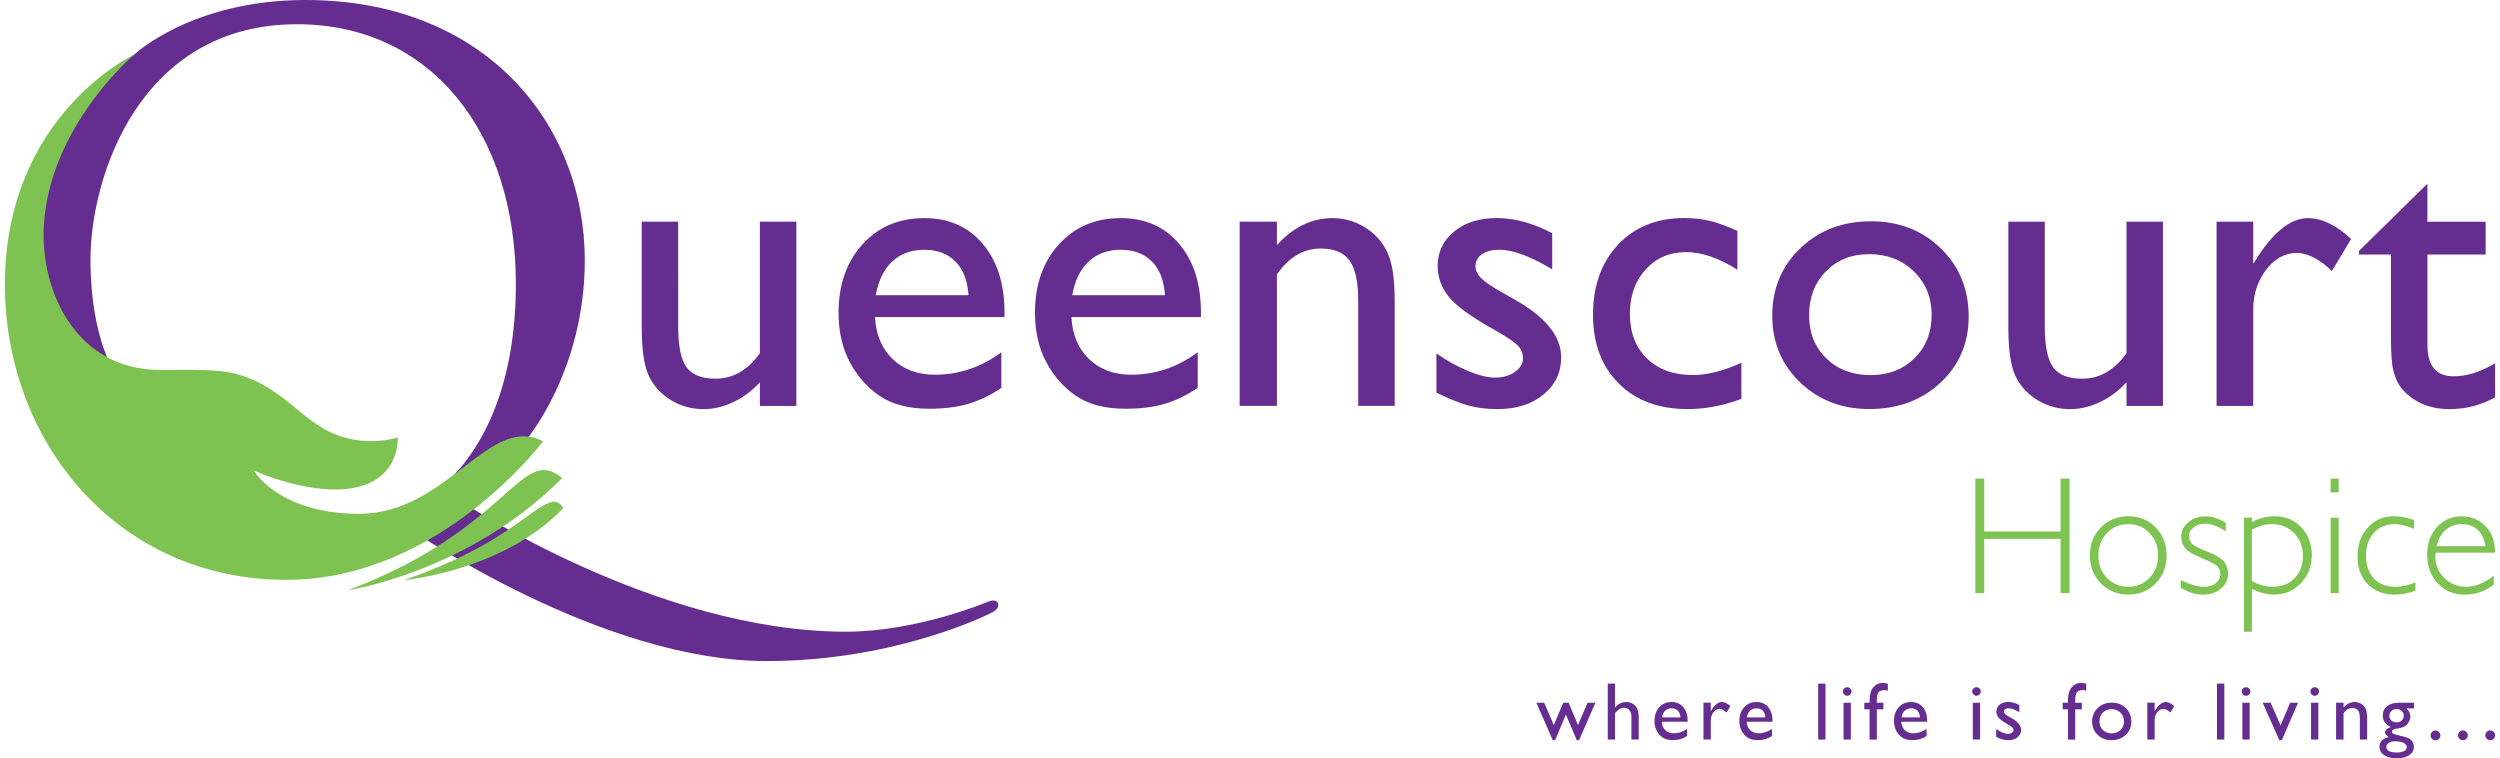
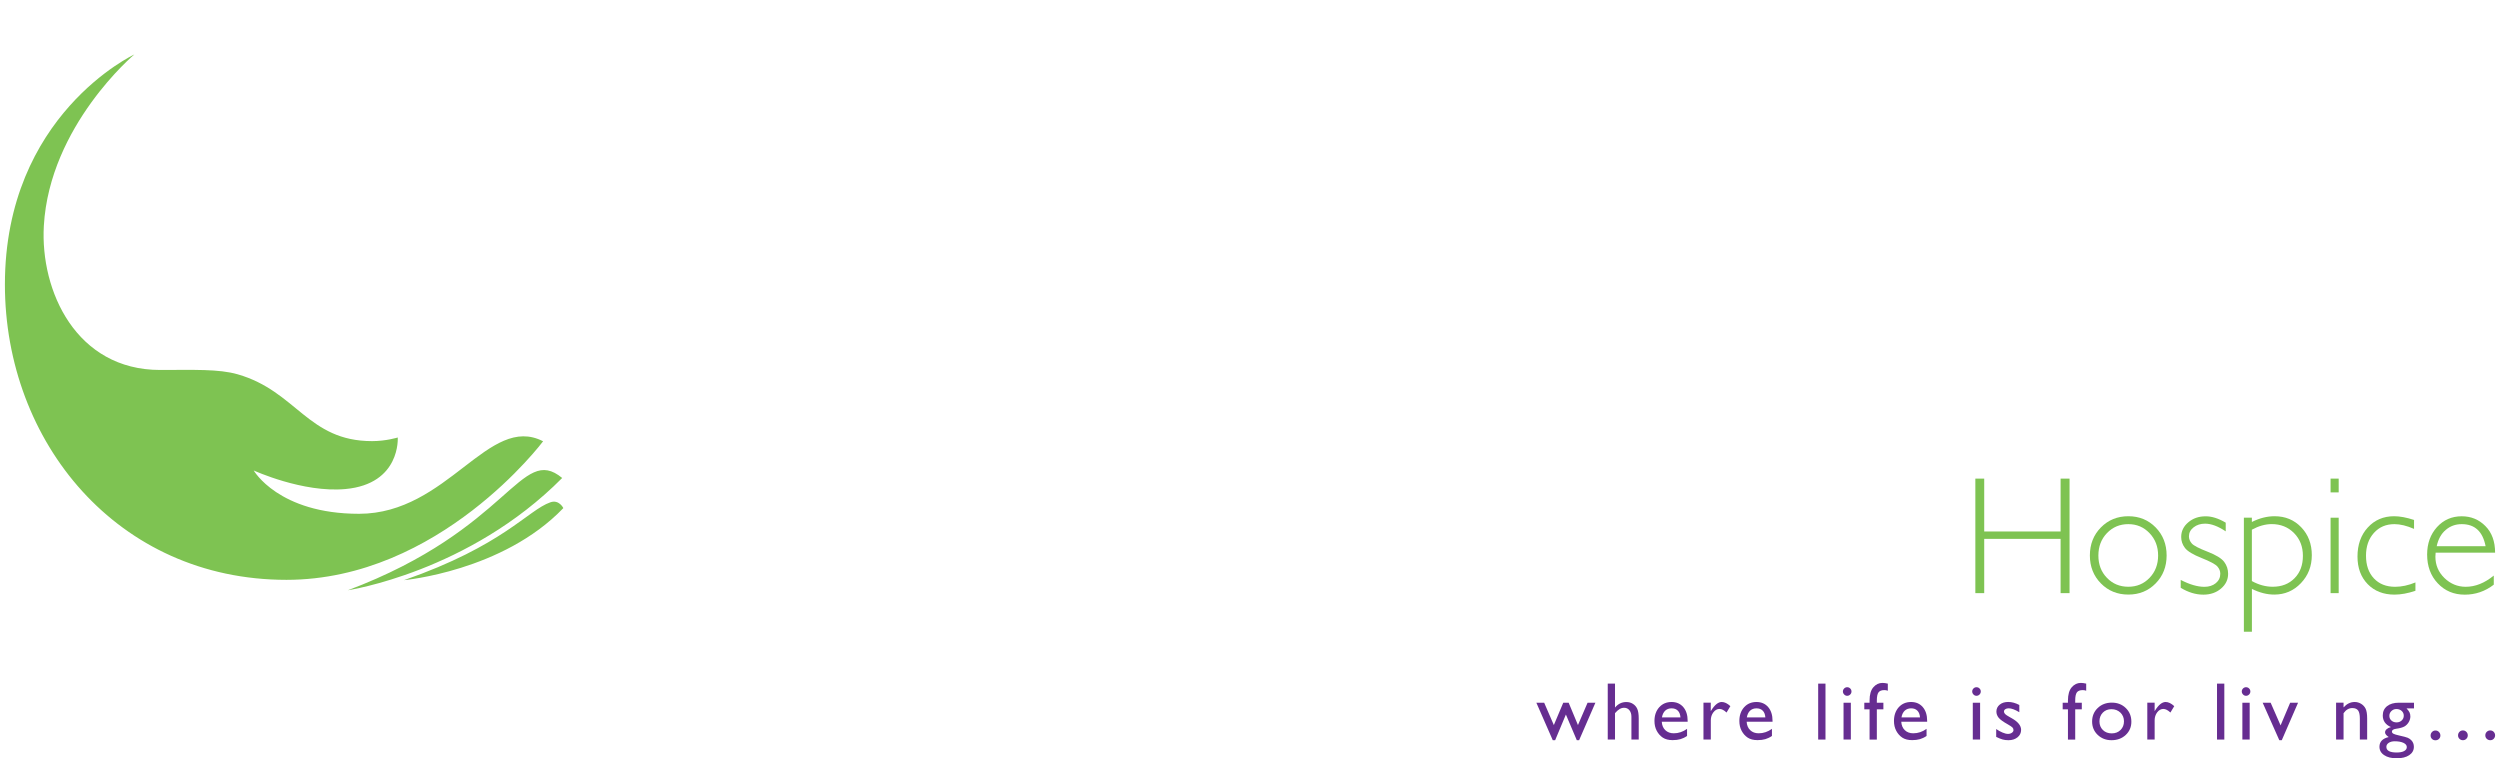
<svg xmlns="http://www.w3.org/2000/svg" xmlns:xlink="http://www.w3.org/1999/xlink" width="300px" height="91px" id="Layer_1" x="0px" y="0px" viewBox="0 0 623.62 189.91" style="enable-background:new 0 0 623.62 189.91;" xml:space="preserve">
  <style type="text/css">
	.st0{clip-path:url(#SVGID_2_);fill:#662D91;}
	.st1{fill:#662D91;}
	.st2{clip-path:url(#SVGID_4_);fill:#662D91;}
	.st3{clip-path:url(#SVGID_6_);fill:#662D91;}
	.st4{clip-path:url(#SVGID_8_);fill:#662D91;}
	.st5{clip-path:url(#SVGID_10_);fill:#662D91;}
	.st6{fill:#7EC352;}
	.st7{clip-path:url(#SVGID_12_);fill:#7EC352;}
	.st8{clip-path:url(#SVGID_14_);fill:#7EC352;}
</style>
  <g>
    <defs>
-       <rect id="SVGID_1_" width="623.62" height="189.91" />
-     </defs>
+       </defs>
    <clipPath id="SVGID_2_">
      <use xlink:href="#SVGID_1_" style="overflow:visible;" />
    </clipPath>
    <path class="st0" d="M378.21,75.09l-3.26-1.86c-2.47-1.37-4.2-2.54-5.19-3.51c-0.99-0.97-1.48-1.99-1.48-3.06   c0-1.24,0.54-2.23,1.63-2.99c1.09-0.75,2.52-1.13,4.29-1.13c3.44,0,7.87,1.64,13.29,4.91v-9.03c-4.75-2.54-9.38-3.81-13.89-3.81   c-4.35,0-7.9,1.12-10.66,3.36c-2.76,2.24-4.14,5.13-4.14,8.67c0,2.74,0.91,5.27,2.73,7.6c1.82,2.32,5.67,5.12,11.56,8.4   c2.94,1.67,4.86,2.95,5.74,3.84c0.89,0.89,1.33,2,1.33,3.33c0,1.3-0.69,2.42-2.06,3.36c-1.37,0.94-3.01,1.4-4.91,1.4   c-1.84,0-4.11-0.56-6.8-1.68c-2.69-1.12-5.32-2.58-7.9-4.39v9.83c3.24,1.57,5.93,2.65,8.07,3.24c2.14,0.58,4.58,0.88,7.32,0.88   c4.65,0,8.45-1.21,11.41-3.63c2.96-2.42,4.44-5.52,4.44-9.3C389.75,84.25,385.9,79.43,378.21,75.09 M340.46,56.85   c-2.47-1.49-5.15-2.23-8.02-2.23c-5.18,0-9.81,2.26-13.89,6.77v-5.87h-9.33v46.13h9.33V68.71c3.01-4.31,6.67-6.47,10.98-6.47   c3.38,0,5.78,1.01,7.22,3.03c1.44,2.02,2.16,5.39,2.16,10.1v26.28h9.13V75.28c0-5.62-0.64-9.72-1.93-12.31   C344.81,60.38,342.93,58.34,340.46,56.85 M563.55,65.3l-0.5,0.8V55.52h-9.18v46.13h9.18V77.54c0-3.84,1.08-7.17,3.23-9.98   c2.16-2.81,4.71-4.21,7.65-4.21c2.71,0,5.65,1.5,8.83,4.51l4.81-8.02c-3.74-3.48-7.34-5.21-10.78-5.21   C572.37,54.62,567.96,58.18,563.55,65.3 M478.23,89.7c-2.86,2.82-6.53,4.24-11.01,4.24c-4.51,0-8.21-1.4-11.08-4.19   c-2.88-2.79-4.31-6.39-4.31-10.81c0-4.45,1.4-8.11,4.21-10.98c2.81-2.88,6.4-4.31,10.78-4.31c4.51,0,8.26,1.44,11.23,4.31   c2.98,2.88,4.46,6.5,4.46,10.88C482.52,83.25,481.09,86.87,478.23,89.7 M467.32,55.42c-7.09,0-12.98,2.25-17.68,6.74   c-4.7,4.5-7.04,10.12-7.04,16.87c0,6.69,2.32,12.26,6.97,16.72c4.65,4.46,10.43,6.69,17.35,6.69c7.15,0,13.09-2.2,17.8-6.59   c4.71-4.4,7.07-9.92,7.07-16.57c0-6.85-2.32-12.54-6.97-17.07C480.17,57.69,474.34,55.42,467.32,55.42 M411.23,89.77   c-2.86-2.78-4.29-6.52-4.29-11.23c0-4.48,1.32-8.16,3.96-11.06c2.64-2.89,6.02-4.34,10.13-4.34c3.94,0,8.22,1.47,12.84,4.41v-9.73   c-2.78-1.24-5.11-2.08-7-2.53c-1.89-0.45-4.02-0.68-6.39-0.68c-6.82,0-12.32,2.22-16.5,6.67c-4.18,4.45-6.27,10.3-6.27,17.55   c0,7.19,2.15,12.92,6.44,17.2c4.3,4.28,10.05,6.42,17.28,6.42c4.38,0,8.86-0.85,13.44-2.56v-9.03c-4.55,2.04-8.57,3.06-12.08,3.06   C417.95,93.94,414.09,92.55,411.23,89.77 M267.3,73.93c0.63-3.64,2-6.45,4.09-8.42c2.09-1.97,4.77-2.96,8.05-2.96   c3.28,0,5.88,0.99,7.82,2.96c1.94,1.97,3.02,4.78,3.26,8.42H267.3z M279.43,54.62c-6.35,0-11.52,2.2-15.5,6.6   c-3.98,4.4-5.97,10.1-5.97,17.12c0,4.68,0.94,8.8,2.83,12.36c1.89,3.56,4.4,6.39,7.55,8.5c3.14,2.11,7.25,3.16,12.33,3.16   c3.71,0,6.95-0.4,9.7-1.2c2.76-0.8,5.54-2.14,8.35-4.01v-8.93c-5.08,3.75-10.63,5.62-16.65,5.62c-4.31,0-7.83-1.3-10.55-3.91   c-2.73-2.61-4.2-6.12-4.44-10.53h32.44v-1.15c0-7.19-1.82-12.92-5.47-17.2C290.43,56.76,285.55,54.62,279.43,54.62 M166.93,100.28   c2.46,1.46,5.14,2.18,8.05,2.18c2.47,0,4.96-0.59,7.45-1.77s4.71-2.83,6.64-4.95v5.92h9.13V55.52h-9.13v32.94   c-3.04,4.25-6.74,6.37-11.08,6.37c-3.48,0-5.91-0.96-7.3-2.88c-1.39-1.92-2.08-5.3-2.08-10.14V55.52h-9.13v26.43   c0,5.78,0.63,9.92,1.88,12.41C162.62,96.85,164.47,98.82,166.93,100.28 M531.31,88.47c-3.04,4.25-6.74,6.37-11.08,6.37   c-3.48,0-5.91-0.96-7.3-2.88c-1.39-1.92-2.08-5.3-2.08-10.14V55.52h-9.13v26.43c0,5.78,0.63,9.92,1.88,12.41   c1.25,2.49,3.11,4.46,5.57,5.92c2.46,1.46,5.14,2.18,8.05,2.18c2.47,0,4.96-0.59,7.45-1.77c2.49-1.18,4.71-2.83,6.64-4.95v5.92   h9.13V55.52h-9.13V88.47z M218.1,73.93c0.64-3.64,2-6.45,4.09-8.42c2.09-1.97,4.77-2.96,8.05-2.96c3.28,0,5.88,0.99,7.82,2.96   c1.94,1.97,3.02,4.78,3.26,8.42H218.1z M230.24,54.62c-6.35,0-11.52,2.2-15.5,6.6c-3.98,4.4-5.97,10.1-5.97,17.12   c0,4.68,0.94,8.8,2.83,12.36c1.89,3.56,4.4,6.39,7.55,8.5c3.14,2.11,7.25,3.16,12.34,3.16c3.71,0,6.94-0.4,9.7-1.2   c2.76-0.8,5.54-2.14,8.35-4.01v-8.93c-5.08,3.75-10.63,5.62-16.65,5.62c-4.31,0-7.83-1.3-10.56-3.91   c-2.72-2.61-4.2-6.12-4.44-10.53h32.44v-1.15c0-7.19-1.82-12.92-5.47-17.2C241.24,56.76,236.36,54.62,230.24,54.62 M613.24,94.24   c-4.38,0-6.57-2.64-6.57-7.91V63.75h14.59v-8.22h-14.59V46l-17.15,16.85v0.9h8.02v20.46c0,4.18,0.19,7.01,0.58,8.5   c0.38,1.49,0.86,2.69,1.43,3.61c0.57,0.92,1.29,1.75,2.16,2.48c2.77,2.44,6.25,3.66,10.43,3.66c4.15,0,7.97-0.98,11.48-2.96v-8.52   C619.98,93.15,616.52,94.24,613.24,94.24 M105.4,124.73c0,0,0.95-0.49,2.44-1.61C106.25,124.08,105.28,124.69,105.4,124.73    M127.96,71.09c0,33.58-14.28,47.68-20.11,52.04c6.3-3.76,22.58-12.8,22.58-12.8s14.79-17.25,14.79-45.12   C145.21,30.71,119.99,0,75.26,0C46.82,0,32.41,13.65,32.41,13.65l-6.6,5.08l-9.36,10.45L6.18,47.84v38.74l22.07,8   c0,0-6.82-8.91-6.82-29.57S33.72,6.07,73.17,6.07C106.65,6.07,127.96,33.17,127.96,71.09 M246.11,150.73c0,0-17.62,7.47-35.48,7.47   c-47.61,0-96.04-32.44-96.04-32.44l-12.72,7c0,0,47.26,32.79,88.92,32.79c32.68,0,56.13-12.02,56.13-12.02   c1.35-0.66,2.06-1.39,1.81-2.32C248.56,150.58,247.88,149.99,246.11,150.73" />
  </g>
  <polygon class="st1" points="396.35,175.98 398.31,175.98 394.23,185.37 393.65,185.37 390.92,178.94 388.23,185.37 387.63,185.37   383.52,175.98 385.48,175.98 387.9,181.58 390.26,175.98 391.61,175.98 393.94,181.58 " />
  <g>
    <defs>
      <rect id="SVGID_3_" width="623.62" height="189.91" />
    </defs>
    <clipPath id="SVGID_4_">
      <use xlink:href="#SVGID_3_" style="overflow:visible;" />
    </clipPath>
-     <path class="st2" d="M401.4,171.2h1.82v6c0.76-0.93,1.71-1.39,2.84-1.39c0.62,0,1.17,0.15,1.65,0.46c0.49,0.31,0.85,0.73,1.09,1.27   c0.24,0.54,0.36,1.35,0.36,2.42v5.25h-1.83v-5.71c0-0.68-0.17-1.22-0.5-1.63c-0.33-0.41-0.77-0.62-1.31-0.62   c-0.4,0-0.78,0.1-1.13,0.31c-0.36,0.21-0.75,0.55-1.17,1.03v6.61h-1.82V171.2z" />
+     <path class="st2" d="M401.4,171.2h1.82v6c0.76-0.93,1.71-1.39,2.84-1.39c0.62,0,1.17,0.15,1.65,0.46c0.49,0.31,0.85,0.73,1.09,1.27   c0.24,0.54,0.36,1.35,0.36,2.42v5.25h-1.83v-5.71c0-0.68-0.17-1.22-0.5-1.63c-0.33-0.41-0.77-0.62-1.31-0.62   c-0.4,0-0.78,0.1-1.13,0.31c-0.36,0.21-0.75,0.55-1.17,1.03v6.61h-1.82V171.2" />
    <path class="st2" d="M414.97,179.66h4.64c-0.05-0.73-0.26-1.29-0.65-1.68c-0.39-0.4-0.91-0.59-1.57-0.59s-1.19,0.2-1.61,0.59   C415.37,178.37,415.1,178.93,414.97,179.66 M421.42,180.75h-6.49c0.05,0.88,0.34,1.59,0.89,2.11c0.55,0.52,1.25,0.78,2.11,0.78   c1.2,0,2.31-0.37,3.33-1.12v1.79c-0.56,0.38-1.12,0.64-1.67,0.8c-0.55,0.16-1.2,0.24-1.94,0.24c-1.02,0-1.84-0.21-2.47-0.63   c-0.63-0.42-1.13-0.99-1.51-1.7c-0.38-0.71-0.57-1.54-0.57-2.47c0-1.4,0.4-2.54,1.19-3.43c0.8-0.88,1.83-1.32,3.1-1.32   c1.22,0,2.2,0.43,2.93,1.28c0.73,0.86,1.09,2,1.09,3.44V180.75z" />
    <path class="st2" d="M427.2,175.98v2.12l0.1-0.16c0.88-1.42,1.77-2.14,2.65-2.14c0.69,0,1.41,0.35,2.16,1.04l-0.96,1.6   c-0.63-0.6-1.22-0.9-1.76-0.9c-0.59,0-1.1,0.28-1.53,0.84c-0.43,0.56-0.65,1.23-0.65,2v4.82h-1.84v-9.23H427.2z" />
    <path class="st2" d="M436.23,179.66h4.64c-0.05-0.73-0.26-1.29-0.65-1.68c-0.39-0.4-0.91-0.59-1.57-0.59s-1.19,0.2-1.61,0.59   C436.63,178.37,436.36,178.93,436.23,179.66 M442.68,180.75h-6.49c0.05,0.88,0.34,1.59,0.89,2.11c0.55,0.52,1.25,0.78,2.11,0.78   c1.2,0,2.31-0.37,3.33-1.12v1.79c-0.56,0.38-1.12,0.64-1.67,0.8c-0.55,0.16-1.2,0.24-1.94,0.24c-1.02,0-1.84-0.21-2.47-0.63   c-0.63-0.42-1.13-0.99-1.51-1.7c-0.38-0.71-0.57-1.54-0.57-2.47c0-1.4,0.4-2.54,1.19-3.43c0.79-0.88,1.83-1.32,3.1-1.32   c1.22,0,2.2,0.43,2.93,1.28c0.73,0.86,1.09,2,1.09,3.44V180.75z" />
  </g>
  <rect x="454.1" y="171.2" class="st1" width="1.83" height="14.01" />
  <g>
    <defs>
      <rect id="SVGID_5_" width="623.62" height="189.91" />
    </defs>
    <clipPath id="SVGID_6_">
      <use xlink:href="#SVGID_5_" style="overflow:visible;" />
    </clipPath>
    <path class="st3" d="M460.45,175.98h1.83v9.23h-1.83V175.98z M461.35,172.1c0.3,0,0.56,0.1,0.77,0.31   c0.21,0.21,0.32,0.46,0.32,0.76c0,0.29-0.11,0.55-0.32,0.76c-0.21,0.21-0.47,0.32-0.77,0.32c-0.28,0-0.53-0.11-0.74-0.33   c-0.21-0.22-0.32-0.47-0.32-0.76c0-0.28,0.11-0.53,0.32-0.75C460.82,172.21,461.07,172.1,461.35,172.1" />
    <path class="st3" d="M466.97,175.98v-0.55c0-1.48,0.31-2.59,0.95-3.32c0.63-0.73,1.39-1.09,2.27-1.09c0.38,0,0.83,0.06,1.35,0.18   v1.78c-0.29-0.11-0.58-0.16-0.84-0.16c-0.72,0-1.21,0.19-1.49,0.57c-0.28,0.38-0.42,1.06-0.42,2.04v0.55h1.64v1.65h-1.64v7.58   h-1.82v-7.58h-1.32v-1.65H466.97z" />
    <path class="st3" d="M474.96,179.66h4.64c-0.05-0.73-0.26-1.29-0.65-1.68c-0.39-0.4-0.91-0.59-1.57-0.59   c-0.65,0-1.19,0.2-1.61,0.59S475.08,178.93,474.96,179.66 M481.4,180.75h-6.49c0.05,0.88,0.34,1.59,0.89,2.11   c0.54,0.52,1.25,0.78,2.11,0.78c1.2,0,2.31-0.37,3.33-1.12v1.79c-0.56,0.38-1.12,0.64-1.67,0.8c-0.55,0.16-1.2,0.24-1.94,0.24   c-1.02,0-1.84-0.21-2.47-0.63c-0.63-0.42-1.13-0.99-1.51-1.7c-0.38-0.71-0.57-1.54-0.57-2.47c0-1.4,0.4-2.54,1.19-3.43   c0.8-0.88,1.83-1.32,3.1-1.32c1.22,0,2.2,0.43,2.93,1.28c0.73,0.86,1.09,2,1.09,3.44V180.75z" />
    <path class="st3" d="M492.82,175.98h1.83v9.23h-1.83V175.98z M493.73,172.1c0.3,0,0.56,0.1,0.77,0.31   c0.21,0.21,0.32,0.46,0.32,0.76c0,0.29-0.11,0.55-0.32,0.76c-0.21,0.21-0.47,0.32-0.77,0.32c-0.28,0-0.53-0.11-0.74-0.33   c-0.21-0.22-0.32-0.47-0.32-0.76c0-0.28,0.11-0.53,0.32-0.75C493.2,172.21,493.45,172.1,493.73,172.1" />
    <path class="st3" d="M498.68,184.54v-1.97c0.51,0.36,1.04,0.65,1.58,0.88c0.54,0.23,0.99,0.34,1.36,0.34   c0.38,0,0.71-0.09,0.98-0.28c0.27-0.19,0.41-0.41,0.41-0.67c0-0.27-0.09-0.49-0.27-0.67s-0.56-0.43-1.15-0.77   c-1.18-0.66-1.95-1.22-2.31-1.68c-0.36-0.46-0.55-0.97-0.55-1.52c0-0.71,0.28-1.29,0.83-1.74c0.55-0.45,1.26-0.67,2.13-0.67   c0.9,0,1.83,0.25,2.78,0.76v1.81c-1.08-0.65-1.97-0.98-2.66-0.98c-0.35,0-0.64,0.08-0.86,0.23c-0.22,0.15-0.32,0.35-0.32,0.6   c0,0.21,0.1,0.42,0.29,0.61c0.2,0.19,0.54,0.43,1.04,0.7l0.65,0.37c1.54,0.87,2.31,1.83,2.31,2.89c0,0.75-0.3,1.38-0.89,1.86   c-0.59,0.48-1.35,0.73-2.28,0.73c-0.55,0-1.04-0.06-1.46-0.18C499.87,185.07,499.33,184.86,498.68,184.54" />
    <path class="st3" d="M516.65,175.98v-0.55c0-1.48,0.32-2.59,0.95-3.32c0.63-0.73,1.39-1.09,2.27-1.09c0.38,0,0.83,0.06,1.35,0.18   v1.78c-0.29-0.11-0.58-0.16-0.84-0.16c-0.72,0-1.21,0.19-1.49,0.57c-0.28,0.38-0.42,1.06-0.42,2.04v0.55h1.65v1.65h-1.65v7.58   h-1.82v-7.58h-1.32v-1.65H516.65z" />
    <path class="st3" d="M527.54,177.6c-0.88,0-1.59,0.29-2.16,0.86c-0.56,0.58-0.84,1.31-0.84,2.2c0,0.88,0.29,1.6,0.86,2.16   c0.57,0.56,1.31,0.84,2.22,0.84c0.9,0,1.63-0.28,2.2-0.85c0.57-0.56,0.86-1.29,0.86-2.17c0-0.88-0.3-1.6-0.89-2.18   C529.19,177.89,528.44,177.6,527.54,177.6 M527.64,175.96c1.4,0,2.57,0.45,3.5,1.36c0.93,0.91,1.39,2.04,1.39,3.42   c0,1.33-0.47,2.43-1.41,3.31c-0.94,0.88-2.13,1.32-3.56,1.32c-1.38,0-2.54-0.45-3.47-1.34c-0.93-0.89-1.39-2.01-1.39-3.35   c0-1.35,0.47-2.48,1.41-3.38C525.04,176.41,526.22,175.96,527.64,175.96" />
    <path class="st3" d="M538.36,175.98v2.12l0.1-0.16c0.88-1.42,1.77-2.14,2.65-2.14c0.69,0,1.41,0.35,2.16,1.04l-0.96,1.6   c-0.64-0.6-1.22-0.9-1.77-0.9c-0.59,0-1.1,0.28-1.53,0.84c-0.43,0.56-0.65,1.23-0.65,2v4.82h-1.84v-9.23H538.36z" />
  </g>
  <rect x="553.98" y="171.2" class="st1" width="1.83" height="14.01" />
  <g>
    <defs>
      <rect id="SVGID_7_" width="623.62" height="189.91" />
    </defs>
    <clipPath id="SVGID_8_">
      <use xlink:href="#SVGID_7_" style="overflow:visible;" />
    </clipPath>
    <path class="st4" d="M560.33,175.98h1.83v9.23h-1.83V175.98z M561.24,172.1c0.3,0,0.56,0.1,0.77,0.31s0.32,0.46,0.32,0.76   c0,0.29-0.11,0.55-0.32,0.76c-0.21,0.21-0.47,0.32-0.77,0.32c-0.28,0-0.53-0.11-0.74-0.33c-0.21-0.22-0.32-0.47-0.32-0.76   c0-0.28,0.11-0.53,0.32-0.75C560.71,172.21,560.96,172.1,561.24,172.1" />
  </g>
  <polygon class="st1" points="572.3,175.98 574.28,175.98 570.2,185.37 569.58,185.37 565.41,175.98 567.41,175.98 569.9,181.66 " />
  <g>
    <defs>
      <rect id="SVGID_9_" width="623.62" height="189.91" />
    </defs>
    <clipPath id="SVGID_10_">
      <use xlink:href="#SVGID_9_" style="overflow:visible;" />
    </clipPath>
-     <path class="st5" d="M577.53,175.98h1.83v9.23h-1.83V175.98z M578.43,172.1c0.3,0,0.56,0.1,0.77,0.31s0.32,0.46,0.32,0.76   c0,0.29-0.11,0.55-0.32,0.76c-0.21,0.21-0.47,0.32-0.77,0.32c-0.28,0-0.53-0.11-0.74-0.33c-0.21-0.22-0.32-0.47-0.32-0.76   c0-0.28,0.11-0.53,0.32-0.75C577.9,172.21,578.15,172.1,578.43,172.1" />
    <path class="st5" d="M585.67,175.98v1.17c0.82-0.9,1.74-1.35,2.78-1.35c0.58,0,1.11,0.15,1.61,0.45c0.49,0.3,0.87,0.7,1.13,1.22   c0.26,0.52,0.39,1.34,0.39,2.46v5.28h-1.83v-5.26c0-0.94-0.14-1.62-0.43-2.02c-0.29-0.4-0.77-0.61-1.45-0.61   c-0.86,0-1.59,0.43-2.2,1.29v6.59h-1.87v-9.23H585.67z" />
    <path class="st5" d="M598.92,177.56c-0.49,0-0.92,0.17-1.26,0.5c-0.35,0.33-0.52,0.74-0.52,1.2c0,0.48,0.17,0.87,0.51,1.18   c0.34,0.31,0.77,0.47,1.29,0.47c0.51,0,0.94-0.16,1.29-0.48c0.34-0.32,0.52-0.71,0.52-1.19c0-0.48-0.17-0.88-0.52-1.2   C599.87,177.73,599.44,177.56,598.92,177.56 M598.49,185.64c-0.62,0-1.12,0.13-1.51,0.39s-0.59,0.6-0.59,1   c0,0.95,0.86,1.42,2.57,1.42c0.81,0,1.43-0.12,1.88-0.36c0.45-0.24,0.67-0.57,0.67-1.01c0-0.43-0.28-0.78-0.84-1.05   C600.1,185.77,599.38,185.64,598.49,185.64 M595.49,179.17c0-0.98,0.36-1.76,1.08-2.33c0.72-0.57,1.7-0.86,2.94-0.86h3.8v1.42   h-1.87c0.36,0.37,0.61,0.7,0.75,1c0.14,0.3,0.21,0.65,0.21,1.03c0,0.48-0.14,0.95-0.41,1.42c-0.28,0.46-0.63,0.82-1.06,1.07   c-0.43,0.25-1.14,0.45-2.12,0.59c-0.69,0.1-1.03,0.34-1.03,0.71c0,0.21,0.13,0.39,0.38,0.53c0.26,0.14,0.72,0.28,1.4,0.43   c1.13,0.25,1.86,0.44,2.18,0.58c0.32,0.14,0.62,0.34,0.88,0.6c0.44,0.44,0.66,1,0.66,1.66c0,0.88-0.39,1.57-1.17,2.1   c-0.78,0.52-1.82,0.78-3.12,0.78c-1.32,0-2.37-0.26-3.15-0.79c-0.79-0.52-1.18-1.23-1.18-2.11c0-1.25,0.77-2.06,2.32-2.42   c-0.61-0.4-0.92-0.79-0.92-1.17c0-0.29,0.13-0.56,0.4-0.8c0.27-0.24,0.62-0.42,1.07-0.53   C596.17,181.49,595.49,180.51,595.49,179.17" />
    <path class="st5" d="M622.41,182.92c0.34,0,0.63,0.12,0.86,0.36c0.23,0.24,0.35,0.53,0.35,0.88c0,0.34-0.12,0.62-0.35,0.86   c-0.23,0.24-0.52,0.35-0.86,0.35c-0.35,0-0.64-0.12-0.88-0.35c-0.24-0.23-0.36-0.52-0.36-0.86c0-0.35,0.12-0.64,0.36-0.88   C621.77,183.04,622.06,182.92,622.41,182.92 M615.55,182.92c0.34,0,0.63,0.12,0.87,0.36c0.24,0.24,0.36,0.53,0.36,0.88   c0,0.34-0.12,0.62-0.36,0.86c-0.24,0.24-0.53,0.35-0.87,0.35s-0.63-0.12-0.86-0.35c-0.23-0.23-0.35-0.52-0.35-0.86   c0-0.34,0.12-0.63,0.35-0.88C614.92,183.04,615.21,182.92,615.55,182.92 M608.69,182.94c0.34,0,0.63,0.12,0.87,0.37   c0.24,0.25,0.36,0.54,0.36,0.89c0,0.34-0.12,0.62-0.36,0.85c-0.24,0.23-0.53,0.34-0.88,0.34c-0.34,0-0.63-0.11-0.86-0.34   c-0.23-0.23-0.35-0.51-0.35-0.85c0-0.35,0.12-0.65,0.36-0.89C608.07,183.06,608.35,182.94,608.69,182.94" />
  </g>
  <polygon class="st6" points="517.05,119.86 517.05,148.54 514.81,148.54 514.81,134.95 495.68,134.95 495.68,148.54 493.46,148.54   493.46,119.86 495.68,119.86 495.68,133.1 514.81,133.1 514.81,119.86 " />
  <g>
    <defs>
      <rect id="SVGID_11_" width="623.62" height="189.91" />
    </defs>
    <clipPath id="SVGID_12_">
      <use xlink:href="#SVGID_11_" style="overflow:visible;" />
    </clipPath>
    <path class="st7" d="M531.77,146.94c2.12,0,3.89-0.74,5.32-2.23c1.42-1.48,2.14-3.35,2.14-5.59c0-2.23-0.71-4.1-2.15-5.6   c-1.43-1.51-3.2-2.26-5.31-2.26c-2.14,0-3.92,0.75-5.35,2.24c-1.43,1.49-2.15,3.37-2.15,5.63c0,2.24,0.71,4.11,2.15,5.59   C527.85,146.2,529.63,146.94,531.77,146.94 M531.77,129.28c2.74,0,5.02,0.94,6.85,2.81c1.83,1.88,2.74,4.21,2.74,7.02   c0,2.79-0.91,5.12-2.74,6.99c-1.83,1.87-4.11,2.8-6.85,2.8c-2.74,0-5.03-0.93-6.87-2.8c-1.84-1.87-2.76-4.2-2.76-6.99   c0-2.81,0.92-5.15,2.76-7.02C526.74,130.22,529.03,129.28,531.77,129.28" />
    <path class="st7" d="M556.16,130.89v2.18c-1.92-1.29-3.64-1.93-5.17-1.93c-1.14,0-2.09,0.31-2.87,0.92   c-0.78,0.61-1.17,1.37-1.17,2.27c0,0.64,0.24,1.23,0.71,1.77c0.47,0.54,1.78,1.22,3.92,2.05s3.54,1.68,4.2,2.57   c0.66,0.89,0.98,1.88,0.98,2.98c0,1.46-0.59,2.7-1.79,3.71c-1.19,1.01-2.66,1.51-4.41,1.51c-1.9,0-3.79-0.57-5.67-1.72v-1.97   c2.23,1.15,4.21,1.73,5.93,1.73c1.16,0,2.12-0.31,2.86-0.92c0.75-0.62,1.12-1.4,1.12-2.36c0-0.66-0.24-1.26-0.73-1.82   c-0.49-0.55-1.8-1.26-3.94-2.11c-2.14-0.85-3.53-1.69-4.17-2.52c-0.64-0.83-0.95-1.75-0.95-2.76c0-1.44,0.59-2.66,1.77-3.66   c1.18-1.01,2.62-1.51,4.32-1.51C552.66,129.28,554.34,129.82,556.16,130.89" />
    <path class="st7" d="M562.71,132.65v12.87c1.71,0.94,3.45,1.42,5.21,1.42c2.26,0,4.08-0.71,5.48-2.14c1.4-1.42,2.09-3.29,2.09-5.6   c0-2.3-0.74-4.2-2.22-5.7c-1.48-1.5-3.35-2.25-5.61-2.25C566.06,131.26,564.41,131.72,562.71,132.65 M562.71,129.65v1.07   c1.9-0.96,3.8-1.44,5.69-1.44c2.68,0,4.91,0.92,6.67,2.77c1.77,1.85,2.65,4.18,2.65,6.98c0,2.77-0.91,5.1-2.73,7.01   c-1.82,1.91-4.04,2.86-6.67,2.86c-1.82,0-3.69-0.47-5.6-1.42v10.72h-2.01v-28.56H562.71z" />
  </g>
  <path class="st6" d="M584.45,148.54h-2.03v-18.89h2.03V148.54z M584.45,123.31h-2.03v-3.45h2.03V123.31z" />
  <g>
    <defs>
      <rect id="SVGID_13_" width="623.62" height="189.91" />
    </defs>
    <clipPath id="SVGID_14_">
      <use xlink:href="#SVGID_13_" style="overflow:visible;" />
    </clipPath>
    <path class="st8" d="M603.32,130.21v2.24c-1.81-0.79-3.44-1.19-4.91-1.19c-2.11,0-3.82,0.73-5.14,2.2   c-1.32,1.47-1.98,3.37-1.98,5.71c0,2.38,0.66,4.27,1.98,5.68c1.32,1.4,3.09,2.1,5.31,2.1c1.62,0,3.31-0.36,5.09-1.09v2.09   c-1.89,0.64-3.64,0.96-5.26,0.96c-2.76,0-5-0.88-6.7-2.63c-1.7-1.75-2.55-4.05-2.55-6.9c0-2.97,0.86-5.4,2.58-7.28   c1.72-1.88,3.91-2.82,6.58-2.82C599.77,129.28,601.44,129.59,603.32,130.21" />
    <path class="st8" d="M609,136.78h12.24c-0.71-3.68-2.7-5.52-5.97-5.52c-1.55,0-2.89,0.48-4.01,1.45   C610.12,133.67,609.37,135.03,609,136.78 M623.62,138.4h-14.89c-0.04,0.33-0.06,0.66-0.06,0.99c0,2.11,0.75,3.89,2.26,5.36   c1.51,1.46,3.29,2.2,5.34,2.2c2.4,0,4.74-0.94,7.02-2.81v2.28c-2.16,1.67-4.59,2.5-7.27,2.5c-2.72,0-4.97-0.94-6.75-2.83   c-1.78-1.89-2.67-4.29-2.67-7.21c0-2.76,0.82-5.05,2.46-6.87c1.64-1.81,3.71-2.72,6.2-2.72c2.34,0,4.32,0.82,5.93,2.45   C622.81,133.37,623.62,135.59,623.62,138.4" />
    <path class="st8" d="M136.61,125.79c-5.64,1.96-11.79,10.84-36.66,19.5c0,0,24.76-2.24,39.9-18.05   C139.85,127.24,138.78,125.03,136.61,125.79 M85.88,147.82c0,0,30.34-4.55,53.68-28.12C129.1,111.06,126.61,132.5,85.88,147.82    M134.78,110.51c-13.65-7.04-23.84,18.16-46.1,18.16c-20.17,0-26.37-10.85-26.37-10.85s12.29,5.64,22.97,4.65   c13.89-1.28,13.1-12.91,13.1-12.91s-2.89,0.91-6.43,0.91c-16.1,0-18.9-12.49-33.65-16.73c-4.75-1.37-11.03-1.09-19.43-1.09   c-21.02,0-30.05-19.77-29.12-36.1c1.44-25.09,22.66-42.91,22.66-42.91S0,28.77,0,71.25c0,39.37,28.12,73.96,70.52,73.96   C108.87,145.2,134.78,110.51,134.78,110.51" />
  </g>
</svg>